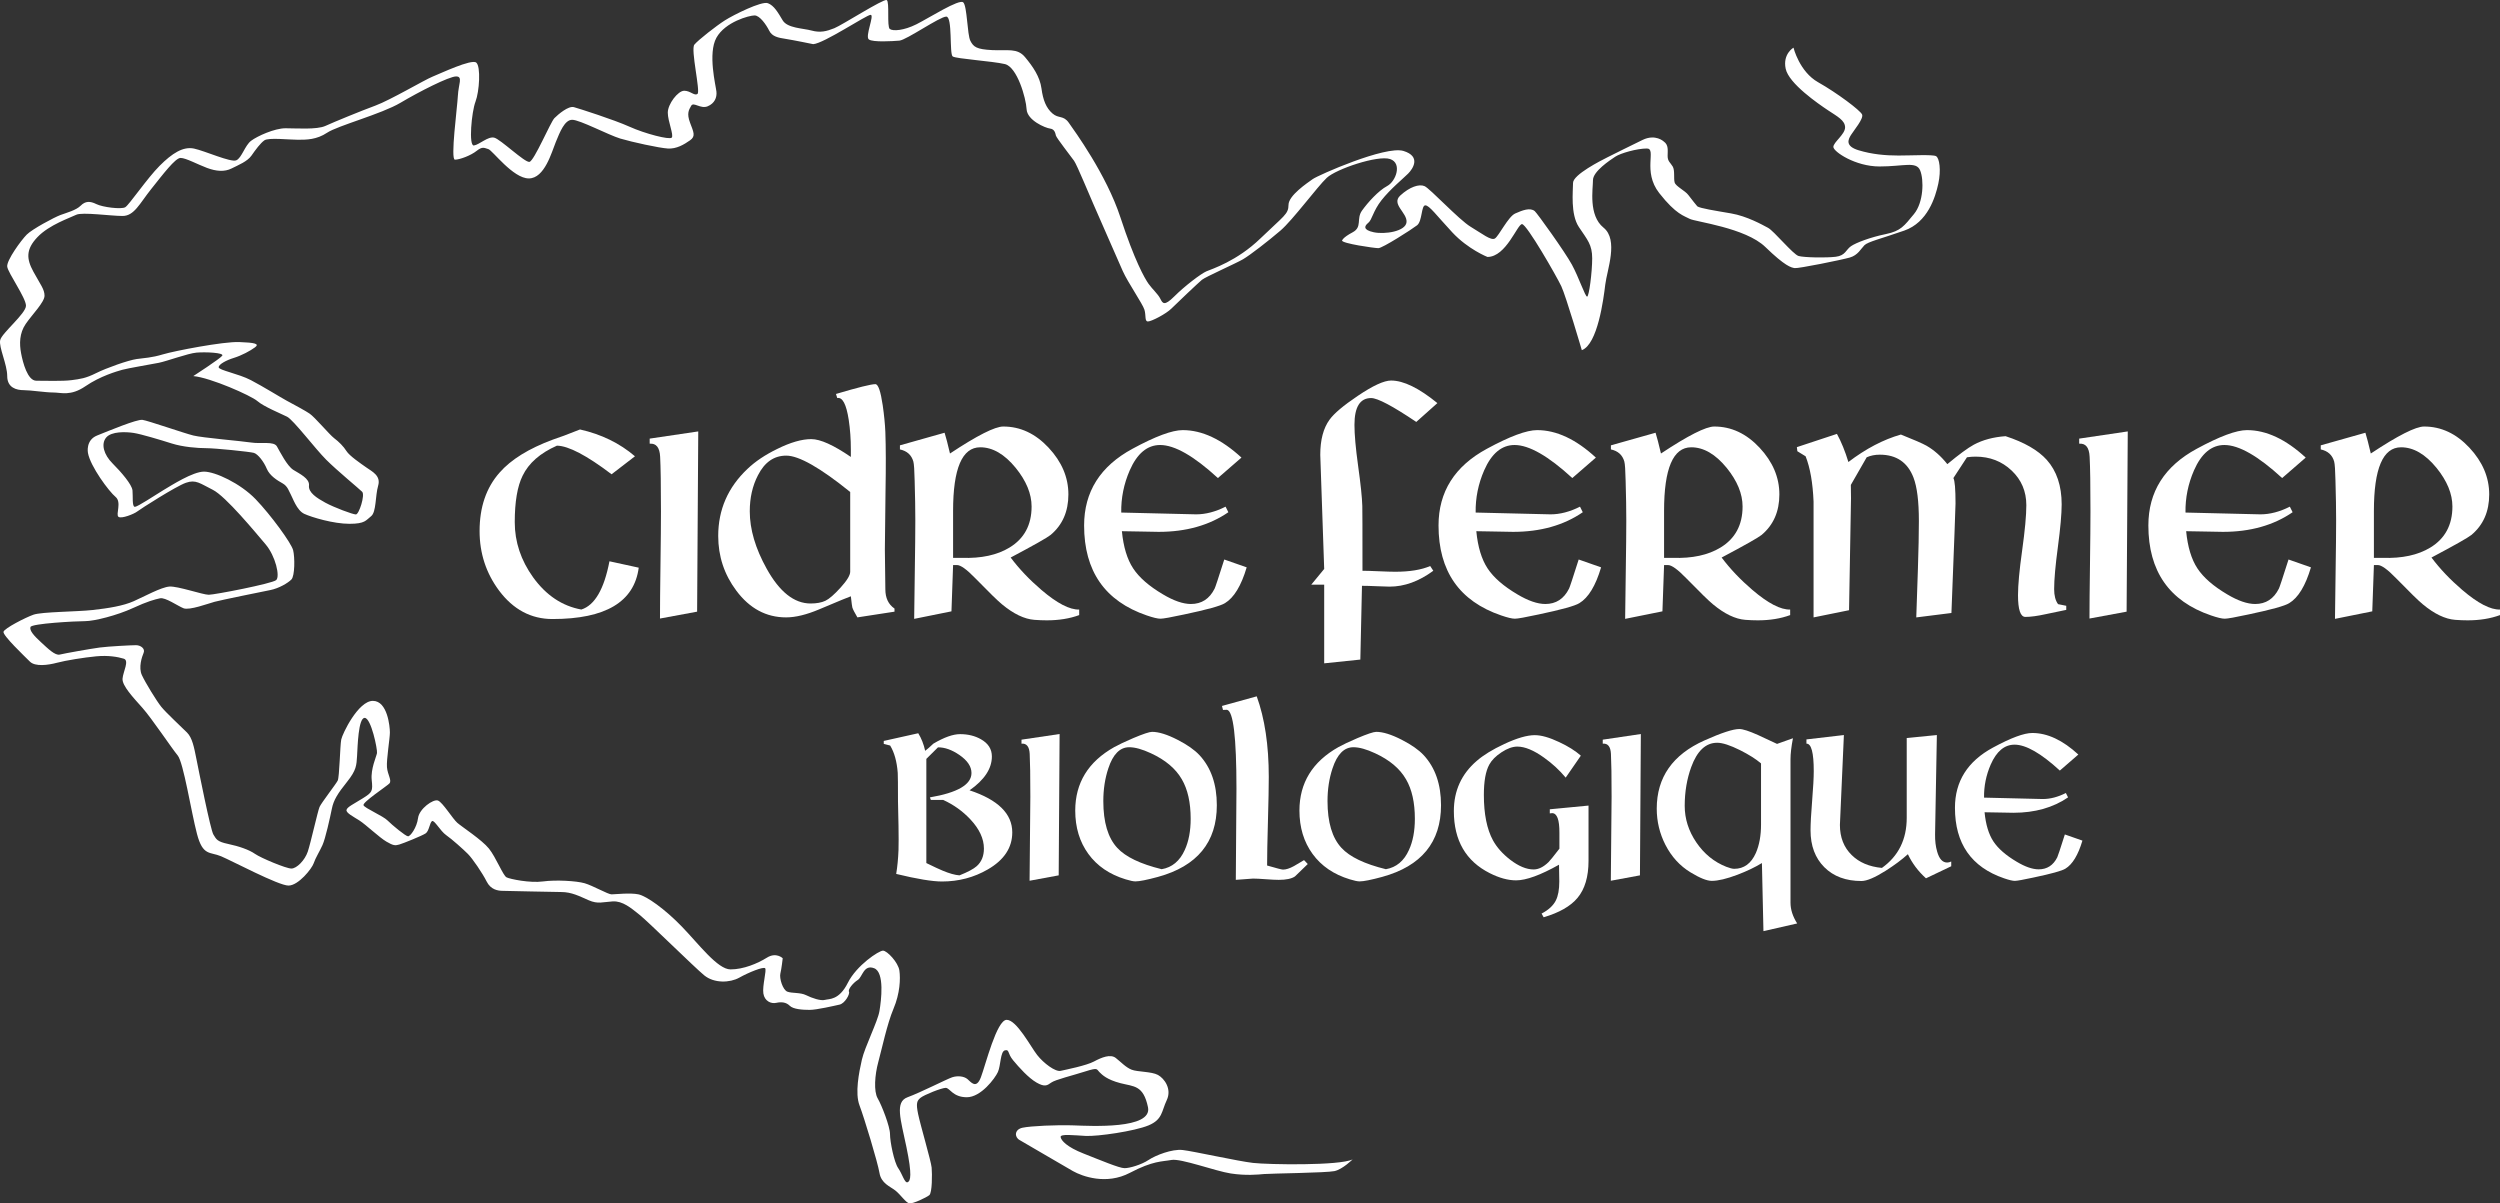
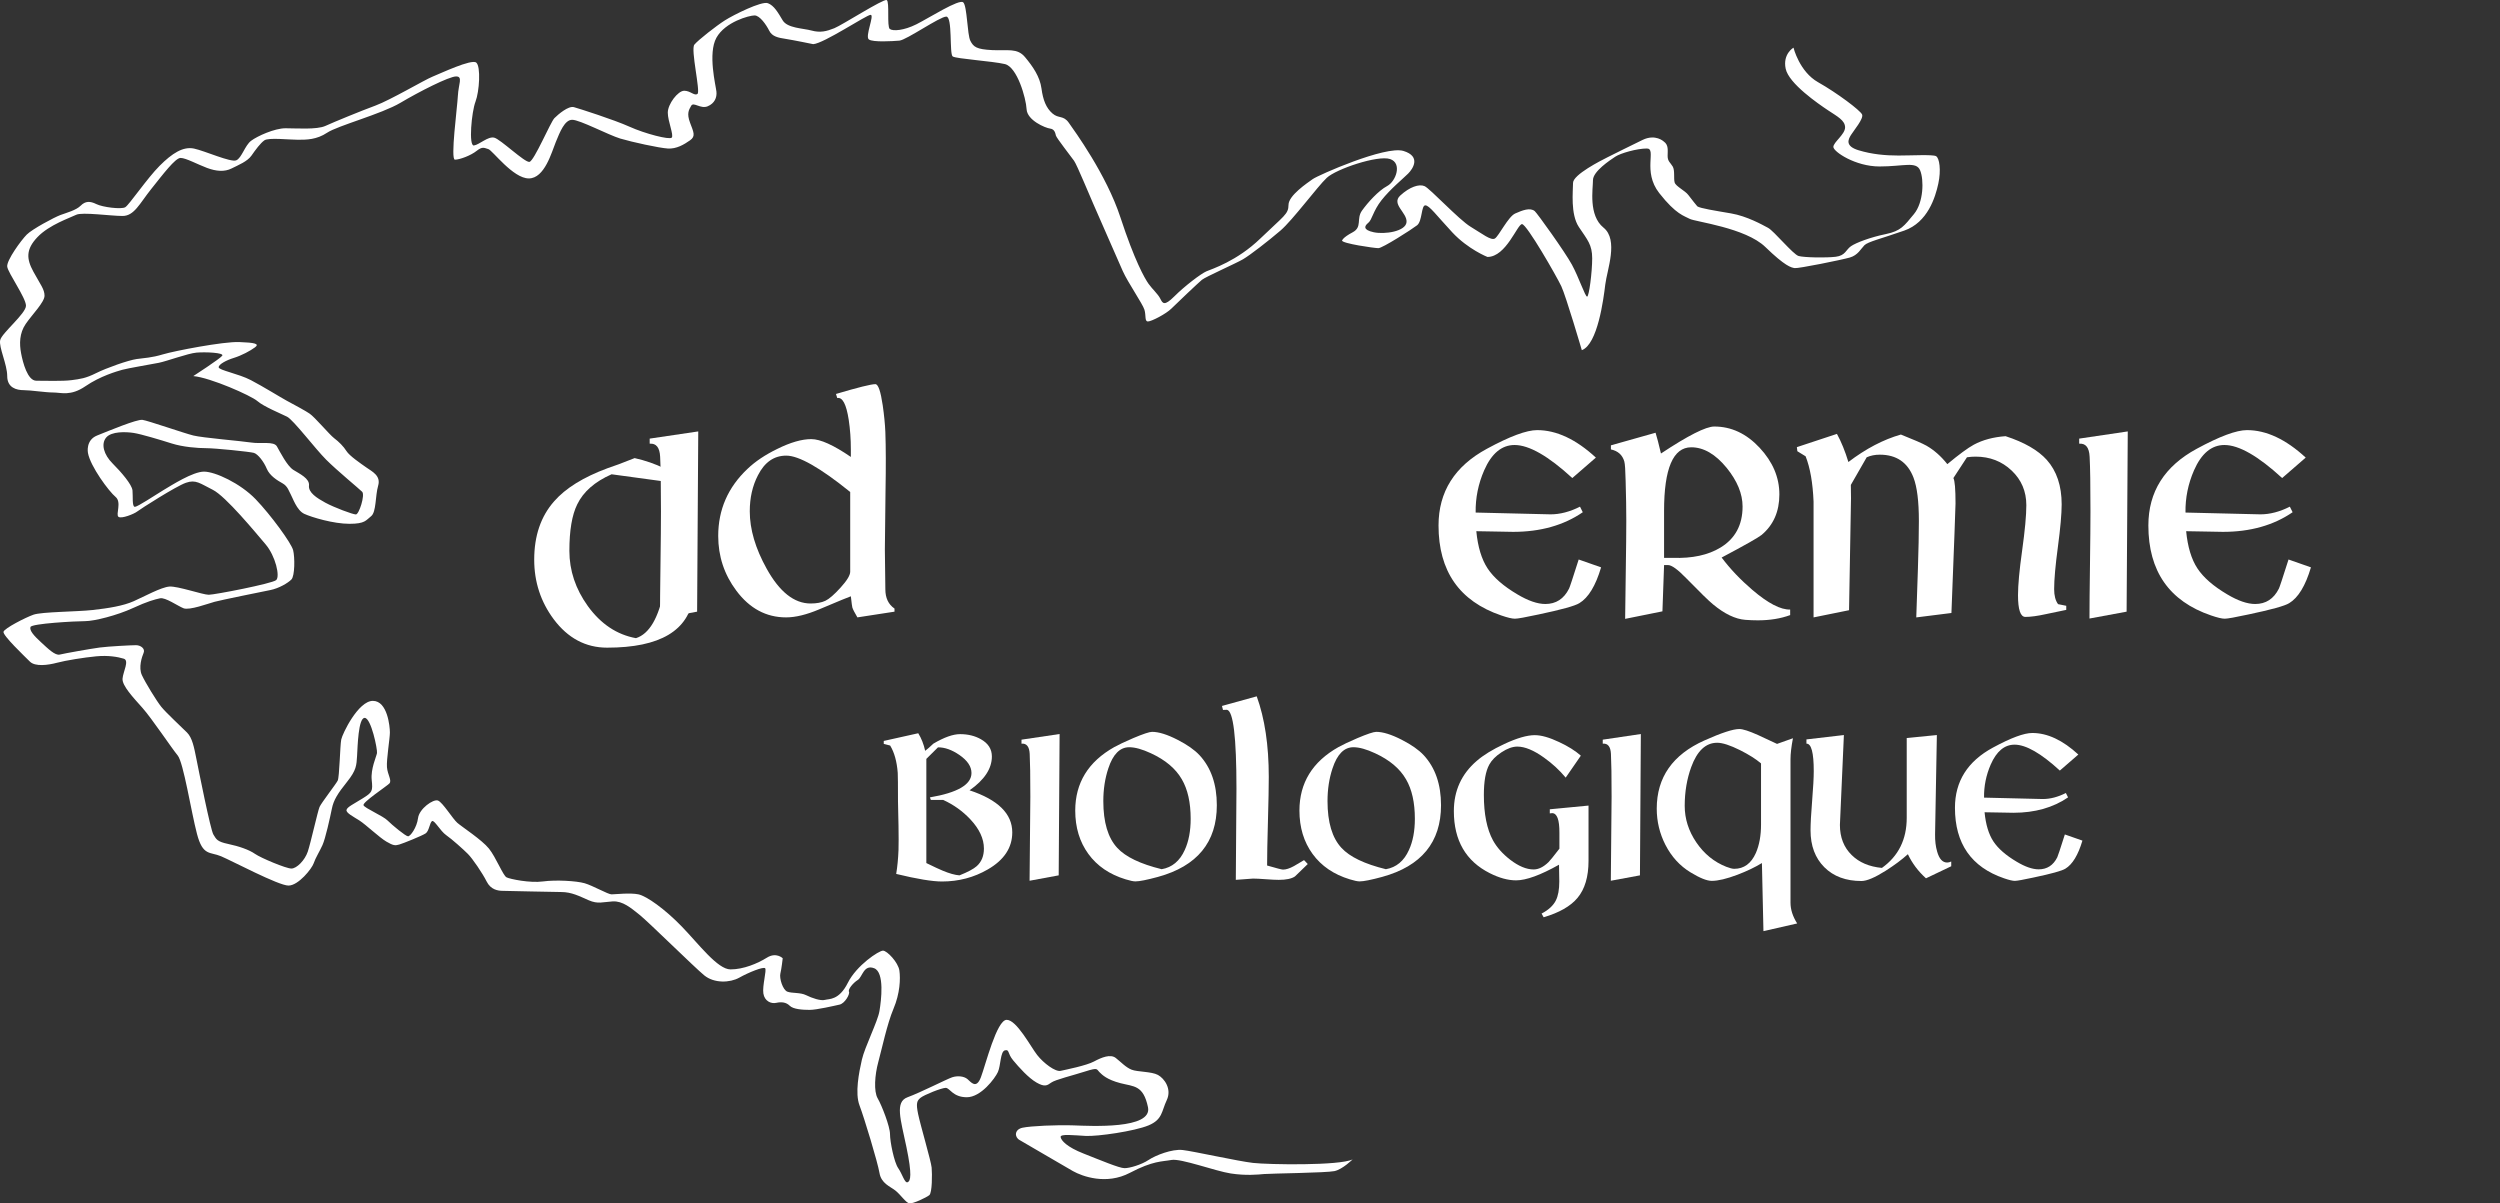
<svg xmlns="http://www.w3.org/2000/svg" version="1.1" x="0px" y="0px" width="266.498px" height="128.282px" viewBox="0 0 266.498 128.282" style="enable-background:new 0 0 266.498 128.282;" xml:space="preserve">
  <rect x="0" y="0" width="266.498" height="128.282" fill="#333333" stroke="none" />
  <style type="text/css">
	.st0{fill:#FFFFFF;}
</style>
  <defs>
</defs>
  <path class="st0" d="M163.604,22.507c-0.5-0.417-1.334-0.083-2.084,0.25c-0.75,0.333-1.75,2.417-2.166,2.667  c-0.417,0.25-1.334-0.5-2.584-1.25s-4.333-4.083-4.916-4.333c-0.584-0.25-1.584,0.083-2.584,1c-1,0.917,0.75,1.833,0.667,2.833  s-2.333,1.333-3.5,1.083s-1-0.667-0.583-1c0.416-0.333,0.5-1.25,1.416-2.417c0.917-1.167,2.334-2.333,2.834-2.833  s1.416-1.833-0.5-2.417c-1.917-0.583-9.084,2.583-9.667,3c-0.583,0.417-2.583,1.75-2.583,2.75s-0.5,1.167-3,3.583  s-5.167,3.25-5.75,3.5c-0.584,0.25-2.334,1.583-3.417,2.667c-1.083,1.083-1.25,0.75-1.5,0.25c-0.25-0.5-0.833-1-1.25-1.583  c-0.417-0.583-1.5-2.5-3-7.083s-4.917-9.25-5.5-10.083c-0.583-0.833-1.083-0.417-1.75-1c-0.667-0.583-1-1.417-1.167-2.667  c-0.167-1.25-0.917-2.333-1.75-3.333c-0.833-1-1.833-0.667-3.5-0.75c-1.667-0.083-2-0.333-2.333-1  c-0.333-0.667-0.333-3.667-0.75-4.083c-0.417-0.417-3.667,1.667-5,2.333c-1.333,0.667-2.5,0.75-2.833,0.5  c-0.333-0.25,0-2.917-0.333-3.083c-0.333-0.167-4.75,2.667-5.583,3c-0.833,0.333-1.5,0.5-2.417,0.25  c-0.917-0.25-2.583-0.25-3.083-1.083S82.52,0.59,81.853,0.34c-0.667-0.25-3.667,1.25-4.583,1.833  c-0.917,0.583-2.833,2.083-3.25,2.583c-0.417,0.5,0.667,5,0.333,5.25c-0.333,0.25-0.75-0.333-1.417-0.333s-1.75,1.417-1.75,2.333  c0,0.917,0.667,2.417,0.417,2.667s-2.833-0.417-4.5-1.167c-1.667-0.75-5.333-1.917-5.917-2.083s-1.667,0.75-2.083,1.167  c-0.417,0.417-2.167,4.583-2.667,4.667c-0.5,0.083-3.083-2.417-3.75-2.583s-1.583,0.75-2.167,0.833  c-0.583,0.083-0.25-3.583,0.167-4.667c0.417-1.083,0.583-3.75,0.083-4.167s-3.833,1.167-4.667,1.5c-0.833,0.333-4.5,2.5-6.083,3.083  c-1.583,0.583-4.417,1.75-5.333,2.167s-3.083,0.25-4.25,0.25s-3,0.833-3.667,1.333c-0.667,0.5-1,1.833-1.583,2.083  s-3.333-1-4.5-1.25s-2.333,0.5-3.667,1.833c-1.333,1.333-3.25,4.167-3.667,4.417c-0.417,0.25-2.417,0-3.083-0.333  c-0.667-0.333-1.167-0.333-1.667,0.167s-1.5,0.75-2.167,1s-3,1.5-3.583,2.083c-0.583,0.583-2.167,2.75-2.083,3.417  c0.083,0.667,2,3.333,2,4.167c0,0.833-2.583,2.917-2.75,3.667c-0.167,0.75,0.75,2.584,0.75,3.834s1,1.5,1.75,1.5  s2.333,0.25,3.167,0.25s1.833,0.416,3.417-0.667c1.583-1.083,3.333-1.583,3.917-1.75c0.583-0.167,3.083-0.583,3.917-0.75  s3.083-1,4-1.083c0.917-0.084,3,0,2.75,0.333s-3.083,2.167-3.083,2.167c1.833,0.166,6.167,2.083,6.833,2.666  c0.667,0.584,2.5,1.334,3.167,1.667c0.667,0.333,3,3.417,4.167,4.583c1.167,1.167,3.5,3.084,3.833,3.417  c0.333,0.333-0.333,2.417-0.667,2.417s-2.333-0.75-3.25-1.25s-1.833-1.084-1.75-1.834s-1-1.25-1.667-1.666  c-0.667-0.417-1.417-1.917-1.75-2.5c-0.333-0.584-1.667-0.25-2.75-0.417c-1.083-0.167-5.167-0.5-6.167-0.75  s-4.833-1.583-5.417-1.667c-0.583-0.083-3.583,1.167-4.833,1.667s-0.979,1.854-0.979,1.854c0.25,1.438,2.25,4.125,2.938,4.688  c0.687,0.562,0,1.875,0.312,2.125c0.313,0.25,1.688-0.312,2-0.562c0.313-0.25,4.125-2.688,5.188-3.062  c1.062-0.375,1.5,0.062,2.875,0.75s4.562,4.562,5.625,5.812c1.062,1.25,1.562,3.438,1.125,3.812  c-0.438,0.375-6.563,1.562-7.188,1.562s-3.312-0.938-4.187-0.875s-2.688,1.062-3.813,1.562s-2.687,0.75-4.375,0.938  c-1.687,0.188-5.437,0.188-6.312,0.5s-3.063,1.438-3.188,1.812s2.25,2.625,2.813,3.188c0.562,0.562,1.937,0.375,2.875,0.125  c0.937-0.25,2.875-0.562,4.187-0.688c1.313-0.125,2.313,0.062,2.938,0.25s-0.063,1.375-0.125,2.125c-0.063,0.75,1.125,2,2.125,3.125  s3.125,4.312,3.75,5.062s1.437,6,2.062,8.375s1.375,1.875,2.563,2.375c1.187,0.5,6.125,3.125,7.187,3.125  c1.063,0,2.5-1.812,2.688-2.375c0.187-0.562,0.625-1.25,0.937-1.938c0.313-0.688,0.813-2.938,1-3.875  c0.188-0.938,0.625-1.625,1.625-2.875s1-1.75,1.063-2.75c0.062-1,0.125-4.062,0.812-4.062c0.688,0,1.375,3.375,1.313,3.75  c-0.063,0.375-0.688,1.688-0.563,2.875s0.063,1.312-0.937,1.938s-1.688,0.938-1.75,1.25c-0.063,0.312,0.687,0.688,1.375,1.125  c0.687,0.438,2.125,1.812,2.875,2.25s0.937,0.438,1.375,0.312c0.437-0.125,2.437-0.938,2.812-1.188s0.438-1.188,0.688-1.312  s0.875,1.062,1.5,1.5s1.812,1.5,2.312,2s1.563,2.062,2,2.938c0.438,0.875,1.188,1,1.75,1c0.563,0,5.063,0.125,6.188,0.125  s1.937,0.438,2.937,0.875s1.5,0.188,2.563,0.125c1.062-0.062,1.937,0.688,2.875,1.438c0.937,0.75,5.812,5.562,6.875,6.438  c1.062,0.875,2.75,0.812,3.75,0.25s2.562-1.188,2.75-1c0.187,0.188-0.313,1.875-0.188,2.688s0.813,1.125,1.375,1  c0.563-0.125,1.063-0.062,1.438,0.312s1.375,0.438,2.125,0.438s2.625-0.438,3.187-0.562c0.563-0.125,1.125-1.125,1-1.375  s0.438-0.938,0.938-1.25s0.625-1.688,1.75-1.25s0.75,3.438,0.562,4.562c-0.187,1.125-1.562,3.812-1.875,5.188  c-0.312,1.375-0.75,3.562-0.25,4.875s1.938,6.062,2.125,7.188c0.188,1.125,1.125,1.438,1.688,1.875  c0.562,0.438,1.125,1.312,1.5,1.375s1.812-0.625,2.125-0.875c0.312-0.25,0.312-2.25,0.25-2.938c-0.063-0.688-1.188-4.5-1.438-5.688  s-0.125-1.438,0.25-1.75s2.25-1.062,2.688-1.062c0.437,0,0.75,1,2.25,1s3-2,3.312-2.688c0.313-0.688,0.25-2.188,0.75-2.312  s0.25,0.312,0.875,1.062s1.625,1.875,2.5,2.375s1.125,0.312,1.563,0c0.437-0.312,2.25-0.75,3.625-1.188s1.187-0.25,1.5,0.062  c0.312,0.312,0.812,0.812,2.25,1.188c1.437,0.375,2.437,0.188,2.937,2.562s-6.125,2-7.937,1.938  c-1.813-0.062-4.563,0.062-5.438,0.25s-0.875,1-0.312,1.312c0.562,0.312,4.687,2.75,5.687,3.312s3.563,1.5,6.063,0.188  s3.437-1.188,4.437-1.375s4.688,1.188,6.313,1.438s2.875,0.125,3.562,0.062c0.688-0.062,6.625-0.125,7.5-0.312  s1.938-1.25,1.938-1.25c-1.375,0.688-9,0.562-10.625,0.375s-6.375-1.25-7.5-1.375s-2.875,0.562-3.625,1.062s-2,0.875-2.563,0.875  c-0.562,0-2.625-0.875-4.375-1.562s-2.375-1.375-2.437-1.75c-0.063-0.375,1.437-0.188,2.687-0.125s5.188-0.5,6.688-1.125  s1.375-1.5,1.937-2.688c0.563-1.188-0.25-2.312-0.937-2.688c-0.688-0.375-2.188-0.312-2.813-0.562s-1.125-0.812-1.687-1.25  c-0.563-0.438-1.5-0.062-2.313,0.375c-0.812,0.438-3,0.875-3.562,1c-0.563,0.125-1.813-0.812-2.5-1.688  c-0.688-0.875-2.188-3.75-3.25-3.75c-1.063,0-2.25,4.812-2.75,6.125s-1.063,0.5-1.438,0.188s-1.062-0.375-1.625-0.188  c-0.562,0.188-3.375,1.625-4.75,2.125s-0.75,2.312-0.125,5.312s0.438,3.625,0.125,3.75c-0.312,0.125-0.562-0.875-1-1.5  c-0.437-0.625-0.875-2.812-0.875-3.625s-0.875-3.062-1.312-3.812c-0.438-0.75-0.313-2.5,0.062-3.875s0.938-4.062,1.625-5.688  c0.688-1.625,0.75-3.188,0.625-4.062s-1.312-2.125-1.75-2.125c-0.437,0-2.812,1.562-3.75,3.438c-0.937,1.875-2,1.688-2.437,1.812  c-0.438,0.125-1.375-0.188-2-0.5s-1.5-0.188-2-0.375s-0.875-1.438-0.75-1.938s0.25-1.625,0.25-1.625s-0.688-0.688-1.688-0.062  c-1,0.625-2.5,1.25-3.875,1.25s-3.375-2.688-5.187-4.562c-1.813-1.875-3.75-3.25-4.625-3.438s-2.5,0-2.875,0s-2-0.938-2.875-1.188  s-3.063-0.375-4.438-0.188s-3.5-0.25-3.875-0.438s-1.125-2.125-1.875-3.062s-2.875-2.312-3.375-2.75s-1.562-2.188-2.062-2.375  s-2,0.875-2.125,1.875s-0.813,1.938-1.063,1.938s-1.687-1.188-2.187-1.688s-2.438-1.312-2.563-1.625s2.438-2,2.75-2.312  c0.313-0.312-0.187-0.938-0.25-1.75c-0.062-0.812,0.313-3.062,0.313-3.688s-0.25-3.375-1.813-3.375c-1.562,0-3.25,3.5-3.375,4.125  s-0.187,4-0.375,4.375c-0.187,0.375-1.75,2.375-1.937,2.812c-0.188,0.438-0.938,3.812-1.25,4.75  c-0.313,0.938-1.188,1.812-1.75,1.812c-0.563,0-3.25-1.125-3.875-1.562s-1.688-0.812-2.875-1.062c-1.188-0.25-1.25-0.5-1.563-1  c-0.312-0.5-1.562-6.812-1.812-8.062s-0.438-2.25-1-2.812c-0.563-0.562-2.25-2.125-2.75-2.75s-1.688-2.562-2.063-3.375  s0-1.938,0.188-2.375c0.187-0.438-0.313-0.812-0.813-0.812s-2.937,0.125-3.875,0.25c-0.937,0.125-3.75,0.625-4.25,0.75  s-1.25-0.625-2-1.312s-1.25-1.25-1.125-1.625s4.813-0.625,5.813-0.625s3.437-0.625,5.062-1.375s2.375-0.938,2.938-1.062  c0.562-0.125,1.875,0.812,2.5,1.062s2.625-0.5,3.312-0.688c0.688-0.188,5-1.062,5.938-1.25c0.937-0.188,1.875-0.75,2.25-1.125  s0.375-2.375,0.187-3.125c-0.187-0.75-2.375-3.75-4-5.438s-4.312-2.938-5.5-2.938c-1.187,0-3.437,1.438-4.375,2  c-0.937,0.562-2.687,1.75-3,1.75c-0.312,0-0.187-1.125-0.25-1.75c-0.062-0.625-1.187-1.938-2.125-2.875  c-0.937-0.938-1.25-2.062-0.687-2.75c0.562-0.688,2.125-0.625,2.937-0.5c0.813,0.125,2.875,0.75,4.063,1.125  c1.187,0.375,2.75,0.5,3.687,0.5c0.938,0,4.625,0.375,5.063,0.5c0.437,0.125,1.062,0.938,1.375,1.688  c0.312,0.75,1.125,1.25,1.687,1.562c0.563,0.312,0.688,0.875,0.875,1.188c0.188,0.312,0.625,1.688,1.438,2.062  c0.812,0.375,3.125,1.062,4.812,1.062c1.688,0,1.75-0.375,2.313-0.812c0.562-0.438,0.437-2.188,0.75-3.25  c0.312-1.062-0.625-1.5-1.25-1.938s-1.813-1.25-2.125-1.75c-0.313-0.5-0.813-1-1.313-1.375s-2.062-2.25-2.625-2.625  c-0.562-0.375-1.75-1-2.437-1.375c-0.688-0.375-2.5-1.5-3.813-2.188c-1.312-0.688-3.437-1.062-3.437-1.375s0.812-0.75,1.625-1  c0.812-0.25,1.75-0.75,2.25-1.125s0-0.5-1.688-0.562c-1.687-0.062-6.875,0.938-8.125,1.312s-1.937,0.375-2.812,0.5  s-3.188,0.938-4.313,1.5s-1.687,0.625-2.625,0.75c-0.937,0.125-2.812,0.062-3.75,0.062c-0.937,0-1.437-1.938-1.625-2.938  c-0.187-1-0.187-2.125,0.5-3.125c0.688-1,2-2.312,2-3c0-0.688-0.437-1.188-1.187-2.562s-0.813-2.375,0.437-3.688  s3.5-2.062,4.125-2.375s3.688,0.125,4.938,0.125s1.812-1.312,3.062-2.875s2.563-3.312,3.125-3.312c0.563,0,1.813,0.688,2.813,1.062  s1.875,0.438,2.625,0.062s1.687-0.75,2.125-1.375c0.437-0.625,0.937-1.312,1.375-1.625c0.437-0.312,2.625-0.062,3.562-0.062  c0.938,0,2,0,3.125-0.75s5.813-2,7.813-3.188s5.187-2.812,5.937-2.812s0.25,0.812,0.188,2.062c-0.063,1.25-0.813,6.812-0.313,6.812  s1.688-0.438,2.313-0.938s0.812-0.312,1.25-0.188c0.437,0.125,2.625,3.125,4.312,3.125c1.688,0,2.438-2.812,2.875-3.875  c0.438-1.062,0.938-2.375,1.75-2.375c0.813,0,3.875,1.625,5.125,2s4.125,1,5.063,1.062c0.937,0.062,1.75-0.438,2.375-0.875  s0.375-0.875,0-1.875s-0.125-1.375,0.125-1.812s1,0.375,1.75,0.062s1-0.938,0.937-1.562c-0.062-0.625-0.937-4.062,0-5.75  c0.938-1.688,3.5-2.375,4.063-2.375c0.562,0,1.25,1,1.562,1.625c0.313,0.625,0.938,0.75,1.75,0.875  c0.813,0.125,2.938,0.562,2.938,0.562c1.125-0.062,5.687-3.125,6.125-3.125c0.437,0-0.625,2.312-0.188,2.625  c0.438,0.312,2.5,0.188,3.25,0.125s4.313-2.562,5-2.562c0.688,0,0.313,4,0.688,4.25s4.25,0.5,5.562,0.812  c1.313,0.312,2.25,3.625,2.313,4.812c0.062,1.188,2,2,2.5,2.062s0.562,0.5,0.625,0.75c0.062,0.25,1.625,2.25,1.937,2.688  c0.313,0.438,1.75,3.938,2.063,4.625c0.312,0.688,2.562,5.875,3.125,7.125c0.562,1.25,2.125,3.5,2.312,4.125  c0.188,0.625,0,1.25,0.375,1.25s1.938-0.812,2.5-1.375c0.563-0.562,2.875-2.75,3.25-3.063s3.625-1.75,4.375-2.188  s2.688-1.938,4-3.062c1.313-1.125,3.938-4.688,4.938-5.625s5.437-2.438,6.75-2c1.312,0.438,0.625,2.375-0.313,2.875  c-0.937,0.5-2.062,1.75-2.687,2.625s0.062,1.75-1,2.312c-1.063,0.562-1.125,0.875-1.125,0.875c0,0.312,3.437,0.812,3.875,0.812  c0.437,0,3.562-2,4.125-2.438c0.562-0.438,0.437-2.125,0.875-2.125c0.437,0,1.187,1.062,2.875,2.875  c1.687,1.812,3.75,2.625,3.75,2.625c2,0,3.187-3.5,3.687-3.5s3.688,5.562,4.188,6.625s2.187,6.813,2.187,6.813  c1.688-0.625,2.313-5.438,2.5-7c0.188-1.562,1.438-4.75-0.187-6.062s-1.125-4.125-1.125-5.062s1.812-2.125,2.375-2.5  c0.562-0.375,2.312-0.875,3.375-0.875c1.062,0-0.5,2.438,1.312,4.75c1.813,2.312,2.688,2.438,3.25,2.75  c0.563,0.312,5.938,0.938,8.063,3s2.75,2.188,3.125,2.25s5-0.875,5.875-1.125s1.187-0.938,1.562-1.312s1.75-0.688,4.25-1.562  s3.313-3.562,3.625-5c0.313-1.438,0.125-2.75-0.25-2.938s-2.625-0.062-4-0.062s-2.812-0.125-4.25-0.562  c-1.437-0.438-1.125-1.125-0.812-1.625c0.312-0.5,1.375-1.75,1.187-2.188c-0.187-0.438-2.687-2.312-4.687-3.438  s-2.625-3.687-2.625-3.687s-1.167,0.667-0.833,2.25c0.333,1.583,3.5,3.75,4.5,4.417c1,0.667,1.833,1.083,1.833,1.833  s-1.25,1.583-1.25,2.083s2.333,2.083,4.917,2.083c2.583,0,3.916-0.583,4.333,0.417s0.375,3.417-0.667,4.667  c-1.041,1.25-1.375,1.792-3,2.125c-1.625,0.333-3.166,0.917-3.708,1.292s-0.583,1-1.625,1.125s-3.375,0.083-3.958-0.083  c-0.584-0.167-2.625-2.667-3.25-3s-2.25-1.25-3.959-1.542c-1.708-0.292-3.291-0.542-3.583-0.75c0,0-0.625-0.75-0.958-1.208  c-0.334-0.458-1.334-0.917-1.459-1.333c-0.125-0.417,0.042-1.292-0.208-1.708c-0.25-0.417-0.542-0.542-0.542-1.125  c0-0.583,0.125-1.167-0.416-1.542c0,0-0.875-0.833-2.25-0.167s-2.959,1.458-3.709,1.833s-3.708,1.875-3.708,2.75  s-0.292,3.333,0.625,4.708s1.417,1.875,1.417,3.333s-0.334,4.083-0.542,4.083s-0.875-2.042-1.625-3.417  S163.854,22.715,163.604,22.507z" />
-   <path class="st0" d="M65.194,50.558c-2.65-2.012-4.591-3.028-5.823-3.052c-1.79,0.79-3.011,1.859-3.662,3.208  c-0.558,1.128-0.837,2.778-0.837,4.951c0,2.104,0.657,4.068,1.97,5.894c1.383,1.906,3.092,3.045,5.126,3.417  c1.43-0.453,2.429-2.168,2.999-5.144l3.121,0.681c-0.477,3.649-3.539,5.475-9.188,5.475c-2.29,0-4.19-1.012-5.702-3.034  c-1.383-1.859-2.075-3.975-2.075-6.346c0-2.546,0.709-4.621,2.127-6.225c1.22-1.396,3.115-2.569,5.684-3.522  c0.651-0.209,1.615-0.569,2.894-1.081c2.278,0.512,4.231,1.465,5.858,2.859L65.194,50.558z" />
+   <path class="st0" d="M65.194,50.558c-1.79,0.79-3.011,1.859-3.662,3.208  c-0.558,1.128-0.837,2.778-0.837,4.951c0,2.104,0.657,4.068,1.97,5.894c1.383,1.906,3.092,3.045,5.126,3.417  c1.43-0.453,2.429-2.168,2.999-5.144l3.121,0.681c-0.477,3.649-3.539,5.475-9.188,5.475c-2.29,0-4.19-1.012-5.702-3.034  c-1.383-1.859-2.075-3.975-2.075-6.346c0-2.546,0.709-4.621,2.127-6.225c1.22-1.396,3.115-2.569,5.684-3.522  c0.651-0.209,1.615-0.569,2.894-1.081c2.278,0.512,4.231,1.465,5.858,2.859L65.194,50.558z" />
  <path class="st0" d="M74.312,65.203l-3.958,0.732c0-1.267,0.018-3.167,0.052-5.701s0.052-4.439,0.052-5.719  c0-2.789-0.03-4.73-0.088-5.823c-0.047-0.988-0.419-1.453-1.115-1.395v-0.541l5.178-0.767L74.312,65.203z" />
  <path class="st0" d="M95.356,65.203l-3.958,0.61c-0.302-0.511-0.482-0.865-0.541-1.063c-0.023-0.069-0.076-0.465-0.157-1.186  c-0.163,0.047-1.291,0.512-3.382,1.395c-1.349,0.57-2.522,0.854-3.522,0.854c-2.116,0-3.882-0.947-5.3-2.842  c-1.29-1.72-1.935-3.667-1.935-5.841c0-2.801,1.04-5.184,3.121-7.148c0.825-0.79,1.883-1.499,3.173-2.127  c1.406-0.697,2.615-1.046,3.626-1.046c0.964,0,2.371,0.634,4.219,1.9v-0.803c0-1.104-0.076-2.155-0.227-3.155  c-0.256-1.662-0.663-2.435-1.221-2.319l-0.14-0.436c2.348-0.697,3.749-1.046,4.202-1.046c0.302,0,0.563,0.756,0.785,2.267  c0.151,1.058,0.244,2.005,0.279,2.842c0.058,1.627,0.063,3.714,0.018,6.26c-0.047,3.58-0.07,5.666-0.07,6.259  c0,0.477,0.009,1.186,0.026,2.127c0.018,0.941,0.026,1.645,0.026,2.109c0,0.931,0.325,1.616,0.976,2.058V65.203z M86.412,64.332  c0.639,0,1.162-0.097,1.569-0.288c0.407-0.192,0.951-0.663,1.63-1.414c0.68-0.75,1.02-1.312,1.02-1.685v-8.5  c-3.197-2.583-5.469-3.875-6.817-3.875c-1.302,0-2.308,0.698-3.017,2.095c-0.581,1.117-0.872,2.397-0.872,3.84  c0,1.92,0.599,3.956,1.796,6.109C83.094,63.093,84.657,64.332,86.412,64.332z" />
-   <path class="st0" d="M115.041,64.976v0.593c-1.011,0.372-2.162,0.558-3.452,0.558c-0.43,0-0.872-0.017-1.325-0.052  c-1.069-0.081-2.22-0.634-3.452-1.656c-0.442-0.36-1.383-1.278-2.824-2.755c-0.93-0.965-1.593-1.441-1.988-1.43h-0.401l-0.174,4.935  l-3.975,0.802c0.011-1.034,0.035-2.778,0.069-5.23c0.035-2.243,0.053-3.993,0.053-5.248c0-1.197-0.023-2.609-0.07-4.236  c-0.023-1.116-0.07-1.802-0.14-2.058c-0.198-0.698-0.674-1.128-1.43-1.291v-0.436l4.76-1.343c0.151,0.478,0.343,1.215,0.575,2.215  c2.895-1.918,4.789-2.877,5.684-2.877c1.813,0,3.423,0.753,4.83,2.258c1.406,1.505,2.109,3.165,2.109,4.978  c0,1.825-0.634,3.267-1.9,4.324c-0.36,0.291-1.778,1.093-4.254,2.406c0.906,1.209,1.999,2.359,3.277,3.452  C112.687,64.314,114.03,65.011,115.041,64.976z M109.967,53.993c0-1.349-0.564-2.721-1.691-4.115  c-1.198-1.465-2.458-2.197-3.784-2.197c-1.93,0-2.894,2.262-2.894,6.785v5.001h0.924c2.081,0.07,3.777-0.296,5.091-1.098  C109.182,57.416,109.967,55.957,109.967,53.993z" />
-   <path class="st0" d="M129.826,50.959c-2.558-2.348-4.609-3.522-6.154-3.522c-1.372,0-2.453,0.901-3.243,2.703  c-0.628,1.441-0.93,2.94-0.906,4.498c5.125,0.128,7.787,0.191,7.984,0.191c1.012,0,2.058-0.272,3.139-0.819l0.296,0.593  c-2.034,1.396-4.51,2.093-7.427,2.093c-0.396,0-1.029-0.012-1.9-0.035c-0.872-0.023-1.546-0.035-2.022-0.035  c0.162,1.674,0.563,2.996,1.203,3.967c0.639,0.971,1.696,1.892,3.173,2.764c1.15,0.686,2.145,1.028,2.981,1.028  c1.139,0,1.981-0.546,2.528-1.639c0.058-0.093,0.4-1.127,1.028-3.104l2.389,0.837c-0.581,1.965-1.354,3.237-2.319,3.818  c-0.465,0.291-1.912,0.691-4.341,1.203c-1.395,0.302-2.237,0.453-2.528,0.453c-0.302,0-0.79-0.116-1.464-0.349  c-4.452-1.522-6.678-4.719-6.678-9.589c0-3.592,1.72-6.318,5.16-8.178c2.441-1.325,4.226-1.987,5.353-1.987  c2.058,0,4.144,0.977,6.26,2.929L129.826,50.959z" />
-   <path class="st0" d="M150.974,44.978c-2.522-1.697-4.126-2.546-4.812-2.546c-1.186,0-1.778,0.954-1.778,2.859  c0,1.023,0.128,2.465,0.384,4.324c0.279,2,0.43,3.441,0.453,4.324c0.012,0.221,0.018,2.522,0.018,6.904  c0.372,0,0.947,0.018,1.727,0.052c0.778,0.035,1.365,0.053,1.761,0.053c1.546,0,2.789-0.203,3.731-0.61l0.331,0.506  c-1.531,1.128-3.085,1.691-4.662,1.691c-0.244,0-0.69-0.015-1.34-0.044s-1.183-0.044-1.601-0.044l-0.174,7.863l-3.854,0.401v-8.387  h-1.377l1.377-1.673c-0.278-7.939-0.418-11.996-0.418-12.17c0-1.593,0.331-2.843,0.994-3.749c0.477-0.662,1.476-1.505,2.998-2.528  c1.616-1.092,2.802-1.639,3.558-1.639c1.324,0,2.969,0.802,4.934,2.406L150.974,44.978z" />
  <path class="st0" d="M167.607,50.959c-2.558-2.348-4.609-3.522-6.154-3.522c-1.372,0-2.453,0.901-3.243,2.703  c-0.628,1.441-0.931,2.94-0.907,4.498c5.126,0.128,7.788,0.191,7.985,0.191c1.012,0,2.058-0.272,3.139-0.819l0.296,0.593  c-2.034,1.396-4.51,2.093-7.427,2.093c-0.396,0-1.029-0.012-1.9-0.035c-0.872-0.023-1.546-0.035-2.022-0.035  c0.162,1.674,0.563,2.996,1.203,3.967c0.639,0.971,1.696,1.892,3.173,2.764c1.15,0.686,2.145,1.028,2.981,1.028  c1.139,0,1.981-0.546,2.528-1.639c0.058-0.093,0.4-1.127,1.028-3.104l2.389,0.837c-0.581,1.965-1.354,3.237-2.319,3.818  c-0.465,0.291-1.912,0.691-4.341,1.203c-1.395,0.302-2.237,0.453-2.528,0.453c-0.302,0-0.79-0.116-1.464-0.349  c-4.452-1.522-6.678-4.719-6.678-9.589c0-3.592,1.72-6.318,5.16-8.178c2.441-1.325,4.226-1.987,5.353-1.987  c2.058,0,4.144,0.977,6.26,2.929L167.607,50.959z" />
  <path class="st0" d="M190.83,64.976v0.593c-1.012,0.372-2.162,0.558-3.452,0.558c-0.431,0-0.872-0.017-1.325-0.052  c-1.069-0.081-2.22-0.634-3.452-1.656c-0.441-0.36-1.383-1.278-2.824-2.755c-0.931-0.965-1.593-1.441-1.987-1.43h-0.401  l-0.175,4.935l-3.975,0.802c0.012-1.034,0.034-2.778,0.069-5.23c0.035-2.243,0.053-3.993,0.053-5.248  c0-1.197-0.023-2.609-0.07-4.236c-0.023-1.116-0.069-1.802-0.139-2.058c-0.198-0.698-0.675-1.128-1.43-1.291v-0.436l4.76-1.343  c0.15,0.478,0.342,1.215,0.575,2.215c2.894-1.918,4.788-2.877,5.684-2.877c1.813,0,3.423,0.753,4.829,2.258s2.11,3.165,2.11,4.978  c0,1.825-0.634,3.267-1.9,4.324c-0.361,0.291-1.779,1.093-4.255,2.406c0.907,1.209,1.999,2.359,3.278,3.452  C188.477,64.314,189.819,65.011,190.83,64.976z M185.757,53.993c0-1.349-0.564-2.721-1.691-4.115  c-1.197-1.465-2.459-2.197-3.783-2.197c-1.93,0-2.895,2.262-2.895,6.785v5.001h0.924c2.081,0.07,3.777-0.296,5.091-1.098  C184.972,57.416,185.757,55.957,185.757,53.993z" />
  <path class="st0" d="M197.037,49.25c1.859-1.418,3.725-2.395,5.597-2.929c1.371,0.546,2.277,0.941,2.72,1.186  c0.813,0.465,1.557,1.122,2.231,1.97c1.243-1.034,2.185-1.726,2.824-2.074c0.953-0.512,2.081-0.813,3.383-0.907  c1.999,0.651,3.463,1.494,4.394,2.528c1.058,1.186,1.586,2.767,1.586,4.742c0,1.012-0.134,2.517-0.4,4.516  c-0.268,2-0.401,3.505-0.401,4.516c0,0.698,0.14,1.232,0.419,1.604l0.871,0.175v0.436c-0.723,0.151-1.446,0.303-2.169,0.453  c-0.898,0.198-1.627,0.297-2.187,0.297c-0.525,0-0.787-0.773-0.787-2.319c0-1.069,0.147-2.664,0.444-4.786  c0.296-2.121,0.444-3.722,0.444-4.803c0-1.477-0.523-2.708-1.569-3.696s-2.324-1.482-3.835-1.482c-0.303,0-0.61,0.023-0.925,0.069  l-1.447,2.215c0.151,0.268,0.228,1.168,0.228,2.702c0,0.349-0.146,4.243-0.437,11.682l-3.748,0.471  c0.022-0.732,0.081-2.446,0.174-5.144c0.07-2.115,0.104-3.823,0.104-5.126c0-2.092-0.191-3.638-0.575-4.638  c-0.627-1.627-1.825-2.44-3.592-2.44c-0.511,0-0.976,0.093-1.395,0.278l-1.691,2.947l0.018,1.412c0,0.209-0.069,4.19-0.209,11.943  l-3.783,0.767v-7.34c0-3.348,0-5.016,0-5.004c-0.081-1.999-0.363-3.609-0.847-4.83l-0.88-0.54l-0.052-0.437l4.271-1.412  C196.282,47.099,196.688,48.099,197.037,49.25z" />
  <path class="st0" d="M226.695,65.203l-3.958,0.732c0-1.267,0.018-3.167,0.053-5.701c0.034-2.534,0.052-4.439,0.052-5.719  c0-2.789-0.029-4.73-0.089-5.823c-0.047-0.988-0.418-1.453-1.114-1.395v-0.541l5.179-0.767L226.695,65.203z" />
  <path class="st0" d="M243.275,50.959c-2.558-2.348-4.609-3.522-6.154-3.522c-1.372,0-2.453,0.901-3.243,2.703  c-0.628,1.441-0.931,2.94-0.907,4.498c5.126,0.128,7.788,0.191,7.985,0.191c1.012,0,2.058-0.272,3.139-0.819l0.296,0.593  c-2.034,1.396-4.51,2.093-7.427,2.093c-0.396,0-1.029-0.012-1.9-0.035c-0.872-0.023-1.546-0.035-2.022-0.035  c0.162,1.674,0.563,2.996,1.203,3.967c0.639,0.971,1.696,1.892,3.173,2.764c1.15,0.686,2.145,1.028,2.981,1.028  c1.139,0,1.981-0.546,2.528-1.639c0.058-0.093,0.4-1.127,1.028-3.104l2.389,0.837c-0.581,1.965-1.354,3.237-2.319,3.818  c-0.465,0.291-1.912,0.691-4.341,1.203c-1.395,0.302-2.237,0.453-2.528,0.453c-0.302,0-0.79-0.116-1.464-0.349  c-4.452-1.522-6.678-4.719-6.678-9.589c0-3.592,1.72-6.318,5.16-8.178c2.441-1.325,4.226-1.987,5.353-1.987  c2.058,0,4.144,0.977,6.26,2.929L243.275,50.959z" />
-   <path class="st0" d="M266.498,64.976v0.593c-1.012,0.372-2.162,0.558-3.452,0.558c-0.431,0-0.872-0.017-1.325-0.052  c-1.069-0.081-2.22-0.634-3.452-1.656c-0.441-0.36-1.383-1.278-2.824-2.755c-0.931-0.965-1.593-1.441-1.987-1.43h-0.401  l-0.175,4.935l-3.975,0.802c0.012-1.034,0.034-2.778,0.069-5.23c0.035-2.243,0.053-3.993,0.053-5.248  c0-1.197-0.023-2.609-0.07-4.236c-0.023-1.116-0.069-1.802-0.139-2.058c-0.198-0.698-0.675-1.128-1.43-1.291v-0.436l4.76-1.343  c0.15,0.478,0.342,1.215,0.575,2.215c2.894-1.918,4.788-2.877,5.684-2.877c1.813,0,3.423,0.753,4.829,2.258s2.11,3.165,2.11,4.978  c0,1.825-0.634,3.267-1.9,4.324c-0.361,0.291-1.779,1.093-4.255,2.406c0.907,1.209,1.999,2.359,3.278,3.452  C264.145,64.314,265.487,65.011,266.498,64.976z M261.425,53.993c0-1.349-0.564-2.721-1.691-4.115  c-1.197-1.465-2.459-2.197-3.783-2.197c-1.93,0-2.895,2.262-2.895,6.785v5.001h0.924c2.081,0.07,3.777-0.296,5.091-1.098  C260.64,57.416,261.425,55.957,261.425,53.993z" />
  <path class="st0" d="M98.623,80.037c0.209-0.155,0.501-0.41,0.875-0.766c1.148-0.675,2.096-1.012,2.844-1.012  c0.848,0,1.59,0.183,2.229,0.547c0.774,0.438,1.162,1.048,1.162,1.832c0,1.294-0.793,2.497-2.379,3.609  c3.035,1.003,4.553,2.497,4.553,4.484c0,1.632-0.871,2.948-2.611,3.951c-1.477,0.856-3.104,1.285-4.881,1.285  c-1.039,0-2.666-0.269-4.881-0.807c0.127-0.766,0.209-1.618,0.246-2.557c0.018-0.656,0.018-1.513,0-2.57  c-0.037-1.358-0.055-2.215-0.055-2.57c0-1.786-0.009-2.812-0.027-3.076c-0.091-1.203-0.36-2.174-0.807-2.912l-0.684-0.178v-0.314  l3.678-0.82C98.222,78.711,98.468,79.335,98.623,80.037z M98.746,92c0.818,0.401,1.396,0.67,1.732,0.807  c0.718,0.301,1.319,0.47,1.801,0.506c0.891-0.355,1.505-0.684,1.842-0.984c0.509-0.456,0.764-1.08,0.764-1.873  c0-1.048-0.483-2.087-1.449-3.117c-0.812-0.866-1.773-1.554-2.885-2.064h-1.326L99.129,85c2.953-0.501,4.43-1.367,4.43-2.598  c0-0.692-0.432-1.335-1.295-1.928c-0.8-0.547-1.559-0.815-2.276-0.807l-1.241,1.23V92z" />
  <path class="st0" d="M112.856,93.312l-3.104,0.574c0-0.993,0.014-2.483,0.041-4.471s0.041-3.481,0.041-4.484  c0-2.188-0.023-3.71-0.069-4.566c-0.037-0.774-0.329-1.14-0.874-1.094v-0.424l4.061-0.602L112.856,93.312z" />
  <path class="st0" d="M129.713,85.834c0,3.946-2.092,6.494-6.275,7.643c-1.176,0.319-1.978,0.479-2.406,0.479  c-0.219,0-0.565-0.073-1.039-0.219c-1.714-0.52-3.037-1.422-3.972-2.707s-1.401-2.825-1.401-4.621c0-2.953,1.386-5.209,4.156-6.768  c0.438-0.246,1.112-0.565,2.023-0.957c1.058-0.446,1.728-0.67,2.01-0.67c0.711,0,1.618,0.282,2.721,0.848  c1.03,0.528,1.81,1.075,2.338,1.641C129.098,81.833,129.713,83.61,129.713,85.834z M123.834,92.656  c1.112-0.191,1.933-0.875,2.461-2.051c0.419-0.911,0.629-2.019,0.629-3.322c0-1.731-0.314-3.136-0.943-4.211  c-0.656-1.14-1.755-2.064-3.295-2.775c-0.921-0.429-1.69-0.643-2.311-0.643c-0.993,0-1.736,0.752-2.229,2.256  c-0.355,1.066-0.533,2.229-0.533,3.486c0,2.261,0.497,3.924,1.49,4.99C119.988,91.344,121.565,92.1,123.834,92.656z" />
  <path class="st0" d="M131.737,93.791c0-1.085,0.012-2.705,0.034-4.86s0.034-3.775,0.034-4.86c0-5.487-0.337-8.29-1.012-8.408  c-0.019,0-0.159,0.005-0.424,0.014l-0.109-0.424l3.705-1.025c0.856,2.357,1.285,5.22,1.285,8.587c0,1.047-0.029,2.624-0.089,4.73  s-0.089,3.679-0.089,4.717c1.003,0.291,1.567,0.437,1.695,0.437c0.319,0,0.706-0.124,1.162-0.373  c0.364-0.213,0.725-0.426,1.08-0.639l0.396,0.419c-0.456,0.44-0.911,0.881-1.367,1.322c-0.355,0.243-0.93,0.364-1.723,0.364  c-0.31,0-0.771-0.022-1.381-0.068s-1.066-0.068-1.367-0.068C133.514,93.654,132.904,93.7,131.737,93.791z" />
  <path class="st0" d="M153.612,85.834c0,3.946-2.092,6.494-6.275,7.643c-1.176,0.319-1.978,0.479-2.406,0.479  c-0.219,0-0.565-0.073-1.039-0.219c-1.714-0.52-3.037-1.422-3.972-2.707s-1.401-2.825-1.401-4.621c0-2.953,1.386-5.209,4.156-6.768  c0.438-0.246,1.112-0.565,2.023-0.957c1.058-0.446,1.728-0.67,2.01-0.67c0.711,0,1.618,0.282,2.721,0.848  c1.03,0.528,1.81,1.075,2.338,1.641C152.996,81.833,153.612,83.61,153.612,85.834z M147.733,92.656  c1.112-0.191,1.933-0.875,2.461-2.051c0.419-0.911,0.629-2.019,0.629-3.322c0-1.731-0.314-3.136-0.943-4.211  c-0.656-1.14-1.755-2.064-3.295-2.775c-0.921-0.429-1.69-0.643-2.311-0.643c-0.993,0-1.736,0.752-2.229,2.256  c-0.355,1.066-0.533,2.229-0.533,3.486c0,2.261,0.497,3.924,1.49,4.99C143.886,91.344,145.463,92.1,147.733,92.656z" />
  <path class="st0" d="M166.901,82.894c-0.656-0.793-1.427-1.504-2.311-2.133c-1.094-0.784-2.042-1.176-2.844-1.176  c-0.511,0-1.073,0.203-1.688,0.608s-1.051,0.846-1.306,1.319c-0.383,0.702-0.574,1.777-0.574,3.227c0,2.032,0.323,3.646,0.971,4.84  c0.41,0.747,1.021,1.436,1.832,2.064c0.902,0.692,1.736,1.039,2.502,1.039c0.52,0,1.048-0.26,1.586-0.779  c0.173-0.173,0.561-0.651,1.162-1.436v-1.682c0.009-1.403-0.252-2.105-0.782-2.105l-0.243,0.027v-0.438l4.129-0.396v5.893  c0,1.695-0.392,3.013-1.176,3.951c-0.738,0.884-1.941,1.572-3.609,2.064l-0.219-0.396c0.738-0.383,1.244-0.848,1.518-1.395  c0.246-0.483,0.369-1.157,0.369-2.023c0-0.21-0.005-0.506-0.014-0.889c-0.009-0.429-0.014-0.729-0.014-0.902  c-1.978,1.112-3.505,1.668-4.58,1.668c-0.856,0-1.791-0.255-2.803-0.766c-2.552-1.285-3.828-3.491-3.828-6.617  c0-2.169,0.812-3.951,2.434-5.346c0.711-0.62,1.69-1.222,2.939-1.805c1.349-0.629,2.434-0.943,3.254-0.943  c0.692,0,1.559,0.246,2.598,0.738c0.957,0.446,1.728,0.93,2.311,1.449L166.901,82.894z" />
  <path class="st0" d="M174.817,93.312l-3.104,0.574c0-0.993,0.014-2.483,0.041-4.471s0.041-3.481,0.041-4.484  c0-2.188-0.023-3.71-0.069-4.566c-0.037-0.774-0.328-1.14-0.874-1.094v-0.424l4.061-0.602L174.817,93.312z" />
  <path class="st0" d="M190.867,96.238c0,0.72,0.237,1.454,0.711,2.201l-3.596,0.82L187.819,92c-0.729,0.446-1.595,0.861-2.598,1.244  c-1.157,0.438-2.073,0.656-2.748,0.656c-0.52,0-1.271-0.301-2.256-0.902c-1.14-0.692-2.032-1.668-2.68-2.926  c-0.62-1.212-0.93-2.502-0.93-3.869c0-3.336,1.695-5.761,5.086-7.273c1.813-0.812,3.054-1.217,3.719-1.217  c0.374,0,1.039,0.214,1.996,0.643c0.675,0.319,1.349,0.634,2.023,0.943l1.695-0.602c-0.173,0.902-0.26,1.646-0.26,2.229V96.238z   M184.866,92.615c1.039,0,1.81-0.565,2.311-1.695c0.364-0.839,0.547-1.846,0.547-3.021v-6.521c-0.547-0.465-1.29-0.935-2.229-1.408  c-1.058-0.528-1.873-0.793-2.447-0.793c-1.212,0-2.133,0.861-2.762,2.584c-0.465,1.276-0.697,2.657-0.697,4.143  c0,1.386,0.415,2.687,1.244,3.903s1.892,2.08,3.186,2.591C184.392,92.542,184.674,92.615,184.866,92.615z" />
  <path class="st0" d="M200.611,92.519c1.762-1.258,2.644-3.035,2.644-5.332V78.67l3.213-0.314l-0.191,10.596  c-0.009,0.675,0.063,1.28,0.219,1.818c0.219,0.784,0.574,1.176,1.066,1.176c0.146,0,0.292-0.036,0.438-0.109v0.506l-2.693,1.285  c-0.829-0.747-1.472-1.604-1.928-2.57c-0.647,0.583-1.436,1.171-2.365,1.764c-1.157,0.729-2.019,1.094-2.584,1.094  c-1.659,0-2.979-0.49-3.958-1.47s-1.47-2.29-1.47-3.931c0-0.702,0.057-1.755,0.171-3.158s0.171-2.456,0.171-3.158  c0-1.969-0.26-2.944-0.779-2.926V78.82l3.992-0.465c-0.282,6.207-0.424,9.401-0.424,9.584c0,1.321,0.42,2.393,1.26,3.213  C198.186,91.936,199.259,92.391,200.611,92.519z" />
  <path class="st0" d="M219.578,82.142c-2.005-1.841-3.614-2.762-4.826-2.762c-1.075,0-1.923,0.706-2.543,2.119  c-0.492,1.13-0.729,2.306-0.711,3.527c4.02,0.101,6.106,0.15,6.262,0.15c0.793,0,1.613-0.214,2.461-0.643L220.453,85  c-1.595,1.094-3.536,1.641-5.824,1.641c-0.31,0-0.807-0.009-1.49-0.027s-1.212-0.027-1.586-0.027c0.128,1.312,0.442,2.35,0.943,3.11  s1.331,1.483,2.488,2.167c0.902,0.538,1.682,0.807,2.338,0.807c0.894,0,1.554-0.429,1.982-1.285  c0.046-0.073,0.314-0.884,0.807-2.434l1.873,0.656c-0.456,1.54-1.062,2.538-1.818,2.994c-0.364,0.228-1.499,0.542-3.404,0.943  c-1.094,0.237-1.755,0.355-1.982,0.355c-0.237,0-0.62-0.091-1.148-0.273c-3.491-1.194-5.236-3.7-5.236-7.52  c0-2.816,1.349-4.954,4.047-6.412c1.914-1.039,3.313-1.559,4.197-1.559c1.613,0,3.249,0.766,4.908,2.297L219.578,82.142z" />
</svg>